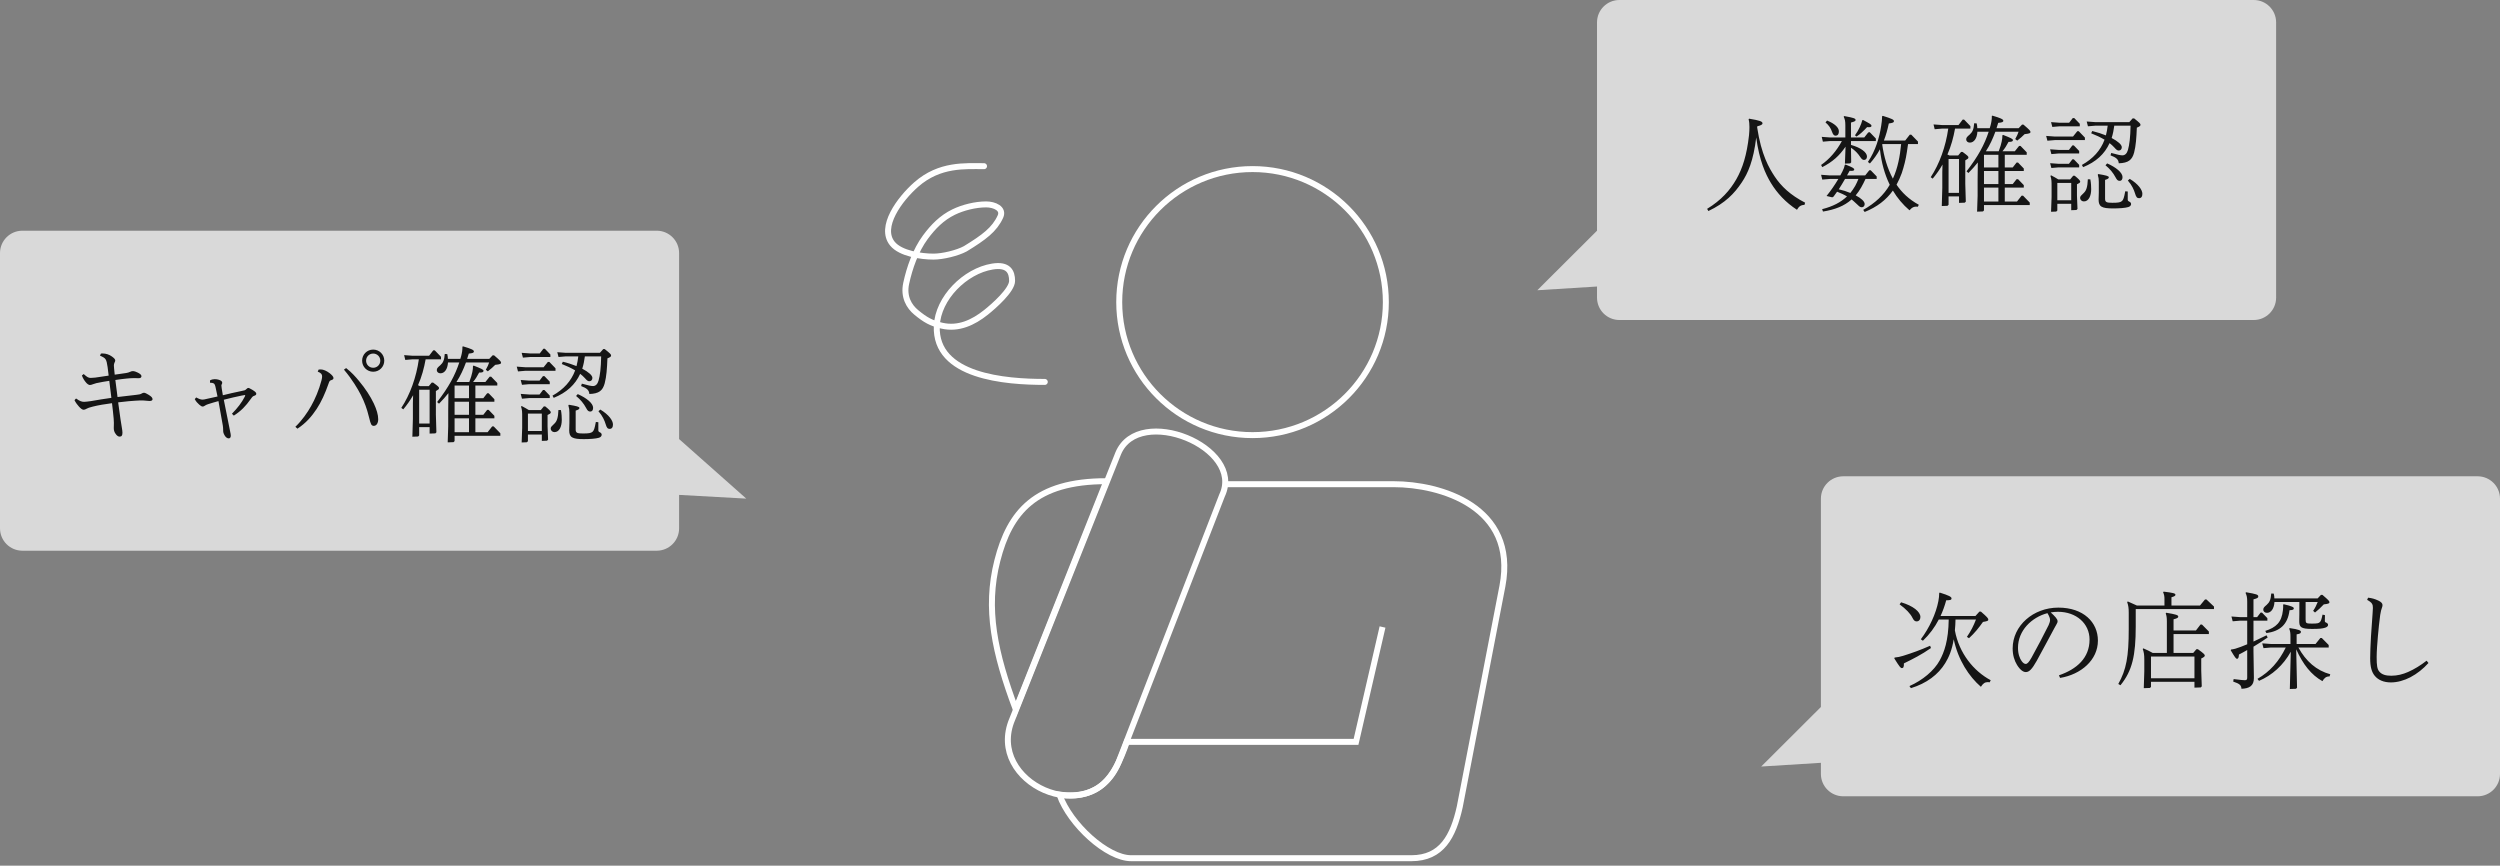
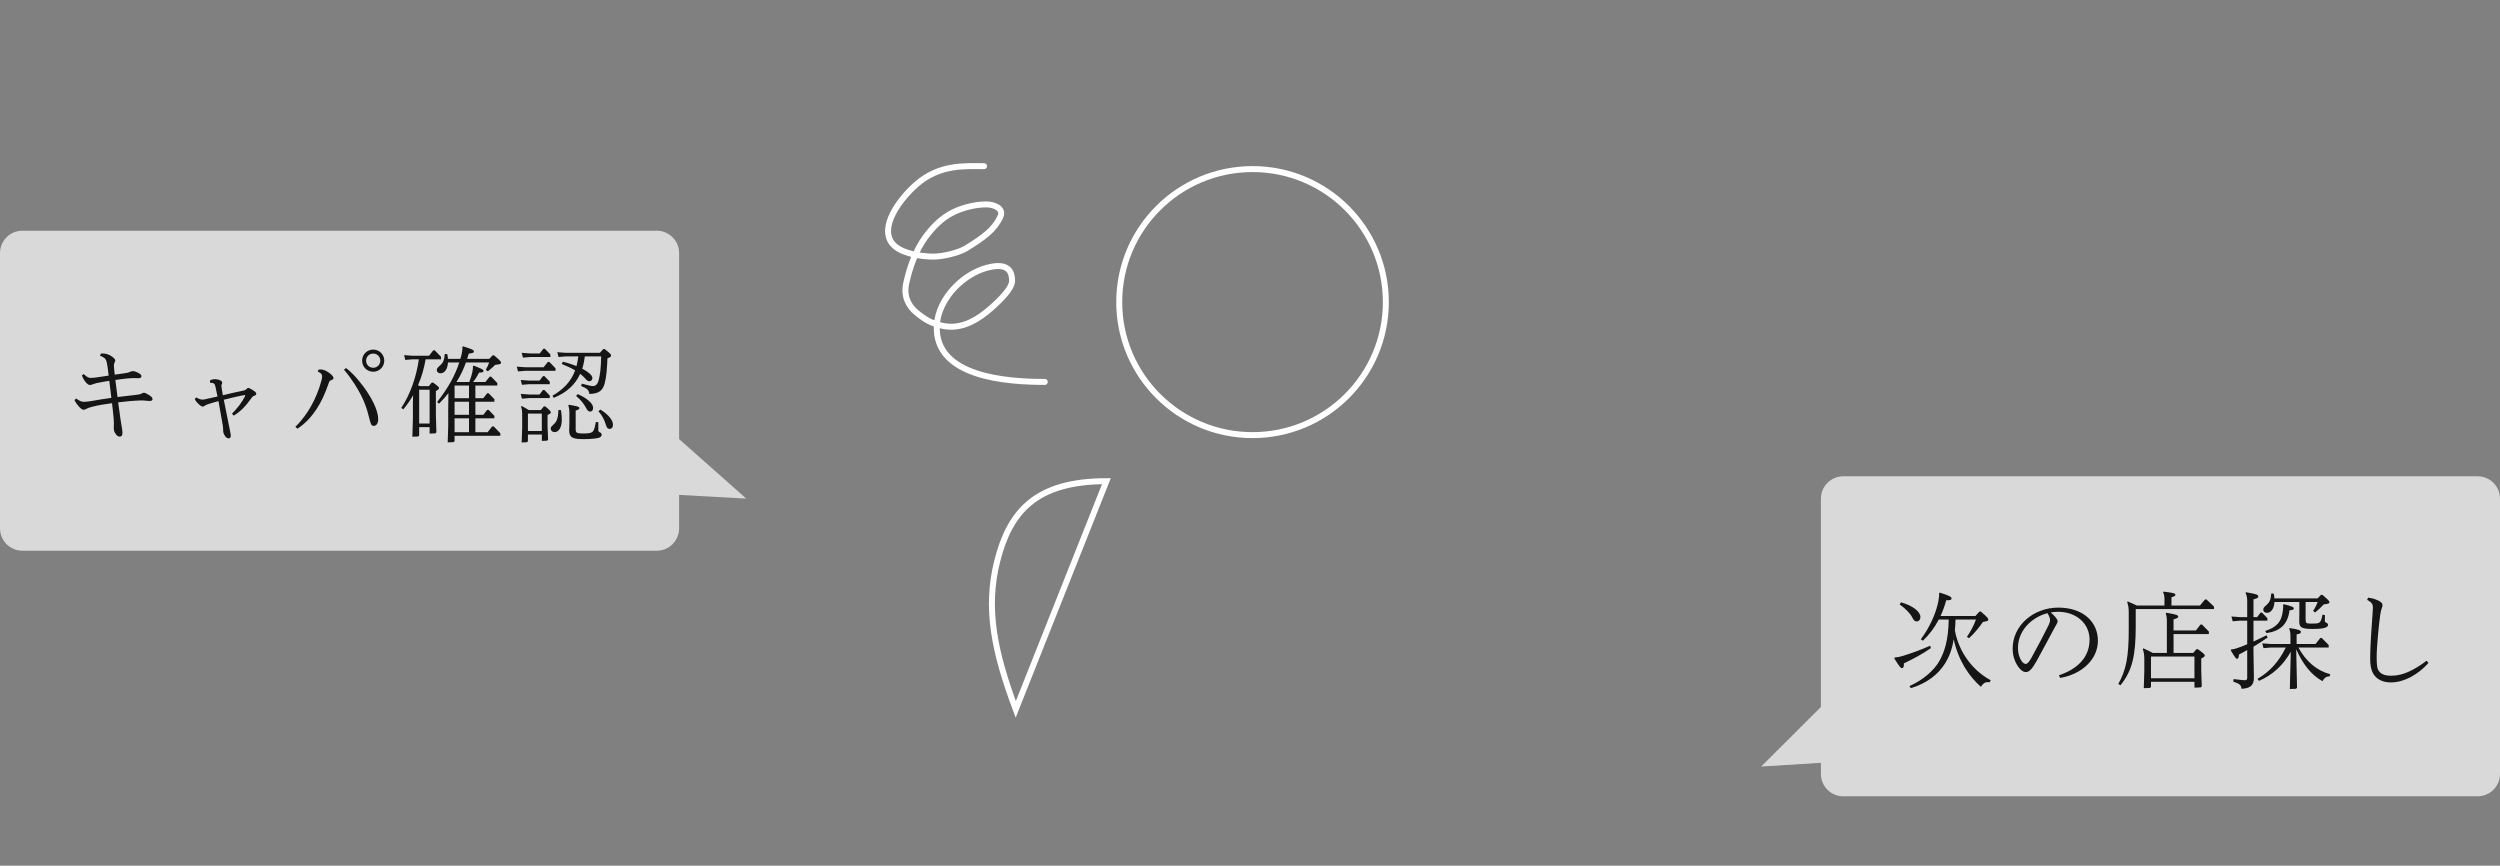
<svg xmlns="http://www.w3.org/2000/svg" width="335" height="116" viewBox="0 0 335 116" fill="none">
  <rect x="0" y="0" width="335" height="116" fill="#808080" stroke="none" />
  <path d="M185.703 40.482C185.703 50.325 177.707 58.306 167.84 58.306C157.974 58.306 149.977 50.325 149.977 40.482C149.977 30.638 157.974 22.657 167.84 22.657C177.707 22.657 185.703 30.638 185.703 40.482Z" stroke="white" stroke-width="0.8" />
-   <path d="M149.849 60.731L135.644 96.37C132.024 104.875 146.026 111.253 149.849 102.242L163.749 66.401C166.825 59.921 152.621 54.15 149.849 60.731Z" stroke="white" stroke-width="0.8" />
-   <path d="M164.187 64.882H186.781C192.901 64.882 203.351 67.818 201.322 78.55L195.608 108.115C194.727 112.064 193.205 115 189.114 115H151.573C148.359 115 143.405 110.501 141.967 106.495C147.344 107.102 149.272 104.369 150.997 99.408H181.708L185.259 84.018" stroke="white" stroke-width="0.8" />
  <path d="M136.111 95.055L148.258 64.478C138.72 64.478 135.305 68.629 133.647 75.109C131.989 81.589 133.296 87.522 136.111 95.055Z" stroke="white" stroke-width="0.8" />
  <path d="M131.86 22.267C129.354 22.267 125.923 21.961 122.774 24.727C120.58 26.654 117.76 30.432 119.588 32.656C120.681 33.986 123.447 34.386 125.093 34.386C126.304 34.386 128.295 33.915 129.354 33.334C131.86 31.8 133.259 30.768 134.054 29.029C134.551 27.942 133.237 27.389 132.149 27.389C130.704 27.389 129.027 27.812 127.787 28.416C126.199 29.189 125.037 30.378 123.988 31.8C122.699 33.549 121.88 35.879 121.429 37.971C121.038 39.787 121.834 41.084 122.774 41.859C123.988 42.861 124.791 43.321 126.237 43.647C128.441 44.144 130.416 43.218 132.12 41.859C133.183 41.013 135.621 38.865 135.621 37.636C135.621 36.406 135.115 35.373 132.983 35.718C129.336 36.306 125.676 39.937 125.529 43.685C125.262 50.49 134.789 51.177 140 51.177" stroke="white" stroke-width="0.8" stroke-linecap="round" />
-   <path fill-rule="evenodd" clip-rule="evenodd" d="M217 0C215.343 0 214 1.343 214 3V30.914L206 38.892L214 38.394V39.881C214 41.538 215.343 42.881 217 42.881H302C303.657 42.881 305 41.538 305 39.881V3C305 1.343 303.657 0 302 0H217Z" fill="#D9D9D9" />
  <path fill-rule="evenodd" clip-rule="evenodd" d="M247 63.823C245.343 63.823 244 65.166 244 66.823V94.737L236 102.715L244 102.217V103.704C244 105.361 245.343 106.704 247 106.704H332C333.657 106.704 335 105.361 335 103.704V66.823C335 65.166 333.657 63.823 332 63.823H247Z" fill="#D9D9D9" />
  <path fill-rule="evenodd" clip-rule="evenodd" d="M3 30.914C1.343 30.914 0 32.258 0 33.914V70.795C0 72.452 1.343 73.795 3 73.795H88C89.657 73.795 91 72.452 91 70.795V66.316L100 66.814L91 58.837V33.914C91 32.258 89.657 30.914 88 30.914H3Z" fill="#D9D9D9" />
  <path d="M13.398 47.657L13.524 47.377C13.608 47.363 13.678 47.363 13.734 47.363C14.21 47.363 14.644 47.517 14.994 47.769C15.344 48.021 15.442 48.161 15.442 48.315C15.442 48.385 15.414 48.455 15.344 48.595C15.288 48.721 15.26 48.833 15.26 48.973C15.26 49.071 15.274 49.211 15.288 49.379C15.316 49.659 15.344 49.939 15.372 50.205C15.904 50.135 16.394 50.065 16.926 49.981C17.108 49.953 17.276 49.897 17.43 49.827C17.57 49.757 17.682 49.729 17.794 49.729C18.004 49.729 18.228 49.813 18.452 49.925C18.746 50.065 18.956 50.233 18.956 50.401C18.956 50.569 18.844 50.681 18.592 50.681C18.368 50.681 18.186 50.667 17.962 50.667C17.654 50.667 17.304 50.695 16.996 50.723C16.562 50.765 16.002 50.835 15.456 50.919C15.554 51.647 15.652 52.459 15.75 53.201C16.856 53.061 17.584 52.991 18.27 52.907C18.634 52.865 18.802 52.837 18.942 52.753C19.082 52.683 19.18 52.627 19.278 52.627C19.418 52.627 19.642 52.725 19.922 52.907C20.286 53.131 20.44 53.299 20.44 53.495C20.44 53.649 20.3 53.733 20.02 53.733C19.908 53.733 19.558 53.691 19.194 53.663C18.83 53.649 18.466 53.677 18.172 53.691C17.724 53.705 16.94 53.789 15.834 53.915C15.932 54.671 16.03 55.413 16.142 56.141C16.212 56.589 16.268 56.939 16.338 57.373C16.38 57.611 16.408 57.821 16.408 57.989C16.408 58.381 16.282 58.507 16.016 58.507C15.75 58.507 15.4 58.143 15.288 57.709C15.26 57.625 15.246 57.499 15.246 57.345C15.246 57.121 15.26 56.883 15.26 56.659C15.26 56.519 15.246 56.253 15.232 56.099C15.176 55.441 15.092 54.741 15.008 54.027C14.056 54.153 13.188 54.293 12.418 54.489C11.956 54.601 11.76 54.685 11.634 54.755C11.452 54.853 11.34 54.909 11.214 54.909C11.018 54.909 10.822 54.741 10.584 54.489C10.374 54.251 10.15 53.971 9.982 53.621L10.192 53.397C10.724 53.789 11.004 53.845 11.284 53.845C11.452 53.845 11.76 53.803 12.194 53.747C13.104 53.593 13.972 53.439 14.924 53.313C14.84 52.585 14.742 51.787 14.644 51.031C14.07 51.115 13.51 51.213 12.922 51.339C12.768 51.381 12.642 51.423 12.474 51.479C12.292 51.549 12.166 51.591 12.04 51.591C11.914 51.591 11.676 51.465 11.48 51.199C11.312 51.003 11.088 50.653 10.976 50.317L11.214 50.121C11.704 50.569 11.872 50.639 12.166 50.639C12.25 50.639 12.474 50.625 12.768 50.597C13.37 50.499 14 50.401 14.56 50.331C14.518 49.953 14.462 49.575 14.42 49.197C14.252 48.091 14.196 48.007 13.398 47.657ZM28.14 51.283V50.975C28.35 50.849 28.588 50.807 28.77 50.807C28.966 50.807 29.162 50.835 29.33 50.891C29.638 50.989 29.778 51.115 29.778 51.297C29.778 51.437 29.666 51.535 29.666 51.647C29.666 51.759 29.68 51.871 29.708 52.039C29.75 52.333 29.806 52.641 29.862 52.963C30.674 52.753 31.472 52.585 32.326 52.403C32.774 52.319 32.858 52.291 32.984 52.165C33.082 52.067 33.194 51.983 33.264 51.983C33.362 51.983 33.474 52.039 33.81 52.235C34.202 52.473 34.342 52.613 34.342 52.767C34.342 52.865 34.286 52.963 34.076 53.033C33.894 53.089 33.838 53.131 33.6 53.467C32.928 54.419 32.312 55.063 31.332 55.693L31.08 55.441C31.836 54.671 32.396 53.943 32.788 53.173C32.816 53.117 32.858 53.019 32.858 52.977C32.858 52.949 32.844 52.935 32.802 52.935C32.76 52.935 32.606 52.963 32.396 53.005C31.668 53.159 30.828 53.341 29.988 53.565L30.828 57.765C30.898 58.087 30.926 58.255 30.926 58.381C30.926 58.605 30.828 58.745 30.646 58.745C30.464 58.745 30.254 58.605 30.114 58.367C29.946 58.073 29.904 57.933 29.904 57.681C29.904 57.429 29.89 57.261 29.862 57.051C29.666 55.959 29.47 54.867 29.274 53.747C28.812 53.873 28.322 54.013 27.86 54.167C27.664 54.237 27.58 54.279 27.496 54.335C27.384 54.405 27.286 54.475 27.174 54.475C27.034 54.475 26.922 54.419 26.698 54.223C26.474 54.027 26.264 53.803 26.096 53.481L26.292 53.257C26.684 53.467 26.908 53.551 27.16 53.551C27.3 53.551 27.524 53.495 27.692 53.453C28.182 53.341 28.672 53.229 29.148 53.131C29.05 52.655 28.966 52.221 28.868 51.815C28.798 51.535 28.728 51.437 28.644 51.381C28.546 51.325 28.392 51.283 28.14 51.283ZM50.008 46.845C50.834 46.845 51.492 47.503 51.492 48.329C51.492 49.155 50.834 49.813 50.008 49.813C49.182 49.813 48.524 49.155 48.524 48.329C48.524 47.503 49.182 46.845 50.008 46.845ZM50.008 47.377C49.476 47.377 49.056 47.797 49.056 48.329C49.056 48.861 49.476 49.281 50.008 49.281C50.54 49.281 50.96 48.861 50.96 48.329C50.96 47.797 50.54 47.377 50.008 47.377ZM46.088 49.533L46.382 49.323C47.138 49.911 47.628 50.471 48.104 51.045C48.972 52.081 49.63 53.103 50.092 54.069C50.47 54.881 50.68 55.581 50.68 56.183C50.68 56.729 50.428 57.065 50.092 57.065C49.756 57.065 49.672 56.827 49.476 56.015C49.28 55.217 49.14 54.783 48.986 54.363C48.636 53.383 48.16 52.473 47.488 51.423C47.096 50.821 46.662 50.205 46.088 49.533ZM42.574 49.799L42.7 49.519C42.77 49.505 42.91 49.505 42.994 49.505C43.344 49.505 43.792 49.715 44.156 49.995C44.45 50.219 44.688 50.471 44.688 50.653C44.688 50.807 44.59 50.877 44.366 50.947C44.184 51.003 44.142 51.073 44.03 51.395C43.568 52.725 43.05 53.859 42.434 54.797C41.762 55.805 41.006 56.687 39.858 57.443L39.578 57.191C40.46 56.351 41.202 55.287 41.692 54.405C42.21 53.495 42.742 52.263 43.078 50.975C43.148 50.709 43.162 50.583 43.162 50.415C43.162 50.163 43.022 49.967 42.574 49.799ZM59.094 48.147H57.036C56.826 49.323 56.504 50.513 56.014 51.619C56.112 51.661 56.196 51.703 56.28 51.745H57.456L57.848 51.269H58.044C58.758 51.801 58.828 51.871 58.828 52.011C58.828 52.151 58.744 52.207 58.408 52.403V55.553L58.478 57.933L58.338 58.073L57.568 58.101V57.233H56.168V58.353L56.028 58.493L55.258 58.521L55.328 56.099V53.985L55.356 52.963C54.978 53.635 54.53 54.265 54.04 54.853L53.774 54.657C54.95 52.893 55.79 50.541 56.126 48.147H55.3L54.306 48.231L54.152 47.587L55.3 47.671H57.498L58.058 46.943H58.254L59.094 47.811V48.147ZM56.168 52.221V56.757H57.568V52.221H56.168ZM61.166 51.185H62.888C63.084 50.681 63.224 50.205 63.294 49.855C63.364 49.533 63.378 49.309 63.378 49.057L63.462 48.987C64.484 49.393 64.792 49.519 64.792 49.687C64.792 49.841 64.666 49.939 64.204 49.925C63.924 50.457 63.714 50.793 63.392 51.185H65.044L65.618 50.471H65.814L66.64 51.325V51.661H63.7V53.355H64.764L65.282 52.697H65.478L66.248 53.495V53.831H63.7V55.581H64.764L65.282 54.923H65.478L66.248 55.721V56.057H63.7V57.919H65.338L65.954 57.135H66.15L67.046 58.059V58.395H60.914V59.109L60.774 59.249L59.99 59.277L60.06 57.149V54.993L60.088 52.683C59.724 53.145 59.304 53.607 58.828 54.097L58.576 53.873C60.144 51.857 60.984 50.275 61.544 48.567H60.032C59.976 49.491 59.556 50.023 59.024 50.023C58.758 50.023 58.534 49.869 58.534 49.589C58.534 49.365 58.632 49.253 58.996 48.945C59.374 48.609 59.542 48.245 59.598 47.433L59.934 47.447C59.99 47.685 60.018 47.895 60.018 48.091H61.684C61.726 47.965 61.768 47.839 61.796 47.713C61.908 47.293 61.978 46.873 61.964 46.453L62.048 46.411C63.126 46.733 63.504 46.887 63.504 47.097C63.504 47.265 63.336 47.335 62.818 47.377C62.748 47.615 62.678 47.853 62.594 48.091H65.562L66.01 47.615H66.206C67.032 48.329 67.144 48.441 67.144 48.609C67.144 48.749 67.032 48.819 66.36 48.889C66.052 49.197 65.786 49.435 65.366 49.757L65.1 49.547C65.324 49.155 65.464 48.833 65.548 48.567H62.44C62.104 49.477 61.698 50.373 61.166 51.185ZM62.846 57.919V56.057H60.914V57.919H62.846ZM62.846 51.661H60.914V53.355H62.846V51.661ZM62.846 53.831H60.914V55.581H62.846V53.831ZM72.604 58.227H70.742V59.123L70.602 59.263L69.902 59.291L69.972 57.331V55.889C69.972 55.259 69.972 54.909 69.818 54.489L69.902 54.405C70.266 54.601 70.56 54.755 70.868 54.951H72.464L72.87 54.461H73.066C73.528 54.839 73.808 55.091 73.808 55.259C73.808 55.399 73.64 55.483 73.374 55.609V57.135L73.444 58.913L73.304 59.053L72.604 59.081V58.227ZM72.604 57.751V55.427H70.742V57.751H72.604ZM80.556 47.755H78.372C78.302 48.315 78.19 48.875 78.022 49.407C78.876 49.855 79.38 50.303 79.38 50.639C79.38 50.905 79.226 51.087 78.96 51.087C78.778 51.087 78.638 50.975 78.358 50.653C78.176 50.457 77.966 50.261 77.742 50.093C77.084 51.549 75.922 52.613 74.2 53.313L74.032 53.019C75.53 52.179 76.538 51.073 77.07 49.631C76.524 49.309 75.922 49.029 75.278 48.777L75.418 48.469C76.104 48.637 76.72 48.847 77.252 49.057C77.364 48.637 77.434 48.203 77.49 47.755H75.824L74.844 47.839L74.676 47.195L75.824 47.279H80.388L80.836 46.775H81.032C81.774 47.377 81.886 47.475 81.886 47.643C81.886 47.783 81.774 47.867 81.396 48.021C81.34 49.393 81.27 50.443 81.032 51.353C80.766 52.347 80.262 52.753 78.974 52.795C78.932 52.263 78.638 52.025 77.868 51.731L77.966 51.409C78.834 51.647 79.198 51.731 79.464 51.731C79.8 51.731 80.066 51.493 80.206 51.003C80.402 50.317 80.528 49.323 80.556 47.755ZM72.324 47.363L72.814 46.733H73.01L73.752 47.503V47.839H71.05L70.07 47.923L69.902 47.279L71.05 47.363H72.324ZM74.438 49.687H70.392L69.412 49.771L69.244 49.127L70.392 49.211H72.842L73.416 48.497H73.612L74.438 49.351V49.687ZM72.296 51.003L72.758 50.401H72.954L73.668 51.143V51.479H70.924L69.944 51.563L69.776 50.919L70.924 51.003H72.296ZM72.296 52.865L72.758 52.263H72.954L73.668 53.005V53.341H70.924L69.944 53.425L69.776 52.781L70.924 52.865H72.296ZM80.192 55.105L80.444 54.881C81.606 55.581 82.138 56.365 82.138 56.883C82.138 57.261 81.984 57.471 81.69 57.471C81.438 57.471 81.298 57.331 81.158 56.841C81.018 56.365 80.738 55.721 80.192 55.105ZM77.196 53.061L77.42 52.809C78.596 53.327 79.478 54.041 79.478 54.643C79.478 54.951 79.352 55.147 79.086 55.147C78.848 55.147 78.722 55.021 78.54 54.671C78.218 54.069 77.784 53.537 77.196 53.061ZM74.83 54.937L75.166 54.951C75.264 55.497 75.278 55.945 75.278 56.267C75.278 57.149 74.956 57.905 74.298 57.905C74.018 57.905 73.794 57.695 73.794 57.415C73.794 57.219 73.934 57.107 74.298 56.757C74.62 56.449 74.788 55.987 74.83 54.937ZM77.14 55.021V57.555C77.14 58.003 77.336 58.087 78.12 58.087C78.932 58.087 79.198 58.031 79.408 57.849C79.59 57.681 79.688 57.401 79.842 56.547L80.178 56.575V57.681C80.178 57.807 80.262 57.877 80.388 57.933C80.542 58.003 80.626 58.115 80.626 58.255C80.626 58.437 80.486 58.591 80.248 58.661C79.842 58.787 79.03 58.843 78.218 58.843C76.678 58.843 76.272 58.605 76.272 57.653L76.3 56.701V55.287C76.3 54.923 76.272 54.713 76.16 54.321L76.23 54.237C77.252 54.405 77.644 54.503 77.644 54.671C77.644 54.825 77.49 54.909 77.14 55.021Z" fill="#151515" />
-   <path d="M235.474 16.925L235.46 17.079C236.02 20.775 237.056 22.511 237.812 23.659C238.68 24.961 239.898 26.137 241.886 27.159L241.802 27.453C241.312 27.467 241.046 27.663 240.794 28.111C239.282 27.131 238.134 25.885 237.308 24.527C236.58 23.337 235.74 21.489 235.334 18.423C234.956 21.559 234.228 23.211 233.388 24.457C232.394 25.941 231.19 27.201 228.922 28.279L228.754 27.985C230.63 26.837 231.82 25.507 232.674 24.009C233.5 22.553 234.074 20.789 234.368 18.115C234.41 17.681 234.424 17.331 234.424 17.009C234.424 16.631 234.396 16.295 234.312 15.987L234.382 15.903C235.824 16.141 236.174 16.281 236.174 16.519C236.174 16.701 235.964 16.799 235.474 16.925ZM255.676 19.305V19.333C255.62 19.683 255.578 20.019 255.522 20.369C255.382 21.335 255.144 22.273 254.836 23.197C254.64 23.729 254.416 24.247 254.136 24.751C254.85 25.801 255.788 26.711 257.118 27.439L256.992 27.705C256.502 27.635 256.208 27.789 255.872 28.181C254.976 27.411 254.234 26.529 253.646 25.535C252.75 26.795 251.532 27.733 249.866 28.405L249.67 28.125C251.28 27.215 252.428 26.137 253.226 24.765L253.17 24.639C252.568 23.379 252.12 21.881 251.91 20.005C251.546 20.677 251.098 21.307 250.566 21.909L250.3 21.699C251.336 20.187 251.84 18.409 252.078 16.869C252.148 16.407 252.204 16.015 252.204 15.567L252.302 15.525C253.534 15.917 253.786 16.029 253.786 16.239C253.786 16.407 253.66 16.463 253.1 16.547C252.932 17.359 252.722 18.115 252.442 18.829H255.298L255.914 18.045H256.11L257.006 18.969V19.305H255.676ZM252.246 19.305L252.218 19.375C252.442 20.957 252.89 22.539 253.646 23.939C254.318 22.497 254.598 20.887 254.752 19.305H252.246ZM246.814 18.899H245.26L244.266 18.983L244.112 18.339L245.26 18.423H247.276V16.785C247.276 16.239 247.22 15.987 247.052 15.637L247.122 15.553C248.452 15.791 248.648 15.875 248.648 16.085C248.648 16.211 248.55 16.281 248.032 16.421V18.423H249.81L250.342 17.751L250.538 17.709L251.364 18.563V18.899H248.032V19.417C249.376 19.795 250.174 20.425 250.174 20.971C250.174 21.279 249.992 21.433 249.782 21.433C249.586 21.433 249.46 21.321 249.236 20.985C248.97 20.579 248.578 20.145 248.032 19.795V19.907L248.06 21.755L247.92 21.895L247.22 21.923L247.304 19.655C246.478 20.873 245.568 21.685 244.182 22.399L244.028 22.105C245.134 21.335 246.072 20.271 246.814 18.899ZM251.476 23.981H249.978C249.614 24.765 249.222 25.521 248.662 26.179C249.404 26.571 249.866 26.991 249.866 27.341C249.866 27.607 249.698 27.775 249.474 27.775C249.222 27.775 249.068 27.593 248.732 27.271C248.522 27.075 248.326 26.893 248.116 26.725C247.136 27.607 245.904 28.083 244.28 28.349L244.168 28.027C245.582 27.677 246.674 27.103 247.5 26.319C247.08 26.067 246.632 25.871 246.17 25.689C246.016 25.913 245.862 26.137 245.694 26.347L245.526 26.445L244.756 26.263C245.358 25.521 245.876 24.765 246.338 23.981H245.176L244.182 24.065L244.028 23.421L245.176 23.505H246.604C246.702 23.337 246.786 23.155 246.884 22.973C247.066 22.609 247.15 22.385 247.206 22.091L247.304 22.049C248.242 22.427 248.466 22.553 248.466 22.707C248.466 22.847 248.368 22.931 247.85 22.889C247.724 23.099 247.612 23.309 247.5 23.505H249.936L250.482 22.819H250.678L251.476 23.645V23.981ZM249.026 23.981H247.234C246.968 24.443 246.688 24.919 246.394 25.367C246.912 25.479 247.444 25.647 247.948 25.857C248.186 25.563 248.396 25.255 248.592 24.919C248.76 24.611 248.9 24.303 249.026 23.981ZM244.616 16.407L244.826 16.155C245.862 16.561 246.408 17.107 246.408 17.583C246.408 18.031 246.212 18.185 245.96 18.185C245.75 18.185 245.61 18.017 245.47 17.611C245.33 17.191 245.05 16.757 244.616 16.407ZM249.544 16.113L249.642 16.071C250.566 16.575 250.776 16.673 250.776 16.855C250.776 17.037 250.636 17.065 250.188 17.037C249.712 17.555 249.236 18.003 248.774 18.297L248.564 18.129C248.844 17.737 248.984 17.513 249.194 17.065C249.376 16.673 249.46 16.435 249.544 16.113ZM264.034 17.233H261.976C261.766 18.409 261.444 19.599 260.954 20.705C261.052 20.747 261.136 20.789 261.22 20.831H262.396L262.788 20.355H262.984C263.698 20.887 263.768 20.957 263.768 21.097C263.768 21.237 263.684 21.293 263.348 21.489V24.639L263.418 27.019L263.278 27.159L262.508 27.187V26.319H261.108V27.439L260.968 27.579L260.198 27.607L260.268 25.185V23.071L260.296 22.049C259.918 22.721 259.47 23.351 258.98 23.939L258.714 23.743C259.89 21.979 260.73 19.627 261.066 17.233H260.24L259.246 17.317L259.092 16.673L260.24 16.757H262.438L262.998 16.029H263.194L264.034 16.897V17.233ZM261.108 21.307V25.843H262.508V21.307H261.108ZM266.106 20.271H267.828C268.024 19.767 268.164 19.291 268.234 18.941C268.304 18.619 268.318 18.395 268.318 18.143L268.402 18.073C269.424 18.479 269.732 18.605 269.732 18.773C269.732 18.927 269.606 19.025 269.144 19.011C268.864 19.543 268.654 19.879 268.332 20.271H269.984L270.558 19.557H270.754L271.58 20.411V20.747H268.64V22.441H269.704L270.222 21.783H270.418L271.188 22.581V22.917H268.64V24.667H269.704L270.222 24.009H270.418L271.188 24.807V25.143H268.64V27.005H270.278L270.894 26.221H271.09L271.986 27.145V27.481H265.854V28.195L265.714 28.335L264.93 28.363L265 26.235V24.079L265.028 21.769C264.664 22.231 264.244 22.693 263.768 23.183L263.516 22.959C265.084 20.943 265.924 19.361 266.484 17.653H264.972C264.916 18.577 264.496 19.109 263.964 19.109C263.698 19.109 263.474 18.955 263.474 18.675C263.474 18.451 263.572 18.339 263.936 18.031C264.314 17.695 264.482 17.331 264.538 16.519L264.874 16.533C264.93 16.771 264.958 16.981 264.958 17.177H266.624C266.666 17.051 266.708 16.925 266.736 16.799C266.848 16.379 266.918 15.959 266.904 15.539L266.988 15.497C268.066 15.819 268.444 15.973 268.444 16.183C268.444 16.351 268.276 16.421 267.758 16.463C267.688 16.701 267.618 16.939 267.534 17.177H270.502L270.95 16.701H271.146C271.972 17.415 272.084 17.527 272.084 17.695C272.084 17.835 271.972 17.905 271.3 17.975C270.992 18.283 270.726 18.521 270.306 18.843L270.04 18.633C270.264 18.241 270.404 17.919 270.488 17.653H267.38C267.044 18.563 266.638 19.459 266.106 20.271ZM267.786 27.005V25.143H265.854V27.005H267.786ZM267.786 20.747H265.854V22.441H267.786V20.747ZM267.786 22.917H265.854V24.667H267.786V22.917ZM277.544 27.313H275.682V28.209L275.542 28.349L274.842 28.377L274.912 26.417V24.975C274.912 24.345 274.912 23.995 274.758 23.575L274.842 23.491C275.206 23.687 275.5 23.841 275.808 24.037H277.404L277.81 23.547H278.006C278.468 23.925 278.748 24.177 278.748 24.345C278.748 24.485 278.58 24.569 278.314 24.695V26.221L278.384 27.999L278.244 28.139L277.544 28.167V27.313ZM277.544 26.837V24.513H275.682V26.837H277.544ZM285.496 16.841H283.312C283.242 17.401 283.13 17.961 282.962 18.493C283.816 18.941 284.32 19.389 284.32 19.725C284.32 19.991 284.166 20.173 283.9 20.173C283.718 20.173 283.578 20.061 283.298 19.739C283.116 19.543 282.906 19.347 282.682 19.179C282.024 20.635 280.862 21.699 279.14 22.399L278.972 22.105C280.47 21.265 281.478 20.159 282.01 18.717C281.464 18.395 280.862 18.115 280.218 17.863L280.358 17.555C281.044 17.723 281.66 17.933 282.192 18.143C282.304 17.723 282.374 17.289 282.43 16.841H280.764L279.784 16.925L279.616 16.281L280.764 16.365H285.328L285.776 15.861H285.972C286.714 16.463 286.826 16.561 286.826 16.729C286.826 16.869 286.714 16.953 286.336 17.107C286.28 18.479 286.21 19.529 285.972 20.439C285.706 21.433 285.202 21.839 283.914 21.881C283.872 21.349 283.578 21.111 282.808 20.817L282.906 20.495C283.774 20.733 284.138 20.817 284.404 20.817C284.74 20.817 285.006 20.579 285.146 20.089C285.342 19.403 285.468 18.409 285.496 16.841ZM277.264 16.449L277.754 15.819H277.95L278.692 16.589V16.925H275.99L275.01 17.009L274.842 16.365L275.99 16.449H277.264ZM279.378 18.773H275.332L274.352 18.857L274.184 18.213L275.332 18.297H277.782L278.356 17.583H278.552L279.378 18.437V18.773ZM277.236 20.089L277.698 19.487H277.894L278.608 20.229V20.565H275.864L274.884 20.649L274.716 20.005L275.864 20.089H277.236ZM277.236 21.951L277.698 21.349H277.894L278.608 22.091V22.427H275.864L274.884 22.511L274.716 21.867L275.864 21.951H277.236ZM285.132 24.191L285.384 23.967C286.546 24.667 287.078 25.451 287.078 25.969C287.078 26.347 286.924 26.557 286.63 26.557C286.378 26.557 286.238 26.417 286.098 25.927C285.958 25.451 285.678 24.807 285.132 24.191ZM282.136 22.147L282.36 21.895C283.536 22.413 284.418 23.127 284.418 23.729C284.418 24.037 284.292 24.233 284.026 24.233C283.788 24.233 283.662 24.107 283.48 23.757C283.158 23.155 282.724 22.623 282.136 22.147ZM279.77 24.023L280.106 24.037C280.204 24.583 280.218 25.031 280.218 25.353C280.218 26.235 279.896 26.991 279.238 26.991C278.958 26.991 278.734 26.781 278.734 26.501C278.734 26.305 278.874 26.193 279.238 25.843C279.56 25.535 279.728 25.073 279.77 24.023ZM282.08 24.107V26.641C282.08 27.089 282.276 27.173 283.06 27.173C283.872 27.173 284.138 27.117 284.348 26.935C284.53 26.767 284.628 26.487 284.782 25.633L285.118 25.661V26.767C285.118 26.893 285.202 26.963 285.328 27.019C285.482 27.089 285.566 27.201 285.566 27.341C285.566 27.523 285.426 27.677 285.188 27.747C284.782 27.873 283.97 27.929 283.158 27.929C281.618 27.929 281.212 27.691 281.212 26.739L281.24 25.787V24.373C281.24 24.009 281.212 23.799 281.1 23.407L281.17 23.323C282.192 23.491 282.584 23.589 282.584 23.757C282.584 23.911 282.43 23.995 282.08 24.107Z" fill="#151515" />
  <path d="M264.782 83.016H262.038C262.024 83.506 262.01 83.996 261.954 84.472C262.514 87.538 264.474 89.932 266.756 91.15L266.616 91.43C266.532 91.416 266.448 91.402 266.364 91.402C265.986 91.402 265.72 91.584 265.44 92.032C263.858 90.66 262.388 88.462 261.8 85.662C261.562 87.118 261.142 88.084 260.666 88.854C259.714 90.408 258.16 91.57 256.06 92.214L255.864 91.934C257.614 91.164 259.168 89.876 259.924 88.49C260.526 87.384 261.086 85.858 261.128 83.016H259.798C259.252 84.066 258.552 85.018 257.67 85.858L257.39 85.662C258.538 84.136 259.42 82.232 259.742 80.552C259.812 80.16 259.854 79.838 259.854 79.474L259.924 79.404C261.17 79.796 261.506 79.978 261.506 80.188C261.506 80.37 261.38 80.44 260.792 80.44C260.596 81.168 260.344 81.868 260.036 82.54H264.712L265.244 81.952H265.44C266.294 82.694 266.434 82.862 266.434 83.03C266.434 83.198 266.294 83.24 265.72 83.338C265.16 84.122 264.628 84.808 263.844 85.522L263.564 85.34C264.096 84.57 264.432 83.912 264.782 83.016ZM254.548 80.986L254.744 80.706C256.354 81.182 257.334 81.966 257.334 82.68C257.334 83.002 257.152 83.268 256.83 83.268C256.578 83.268 256.438 83.128 256.256 82.764C256.004 82.246 255.388 81.588 254.548 80.986ZM253.834 88.224L253.876 88.112C254.254 88.084 254.632 88 255.038 87.874C256.242 87.496 257.334 87.104 258.636 86.53L258.748 86.838C257.502 87.72 256.256 88.336 255.122 88.896C255.136 89.372 255.052 89.526 254.856 89.526C254.688 89.526 254.576 89.414 253.834 88.224ZM276.052 90.842L275.898 90.492C278.306 89.666 280 88.154 280 85.704C280 83.548 278.222 81.98 275.772 81.98C275.464 81.98 275.128 82.008 274.792 82.064C275.058 82.288 275.296 82.54 275.464 82.736C275.618 82.918 275.716 83.086 275.716 83.254C275.716 83.394 275.646 83.534 275.562 83.674C275.506 83.772 275.422 83.912 275.296 84.15C274.582 85.466 273.798 86.964 272.916 88.56C272.286 89.68 271.908 90.058 271.46 90.058C271.138 90.058 270.732 89.82 270.284 89.106C269.92 88.518 269.696 87.762 269.696 86.894C269.696 83.828 272.468 81.42 275.814 81.42C279.202 81.42 281.12 83.394 281.12 85.844C281.12 88.434 278.866 90.38 276.052 90.842ZM271.446 88.966C271.642 88.966 271.852 88.784 272.23 88.112C273 86.726 273.826 85.144 274.512 83.772C274.638 83.478 274.708 83.268 274.708 83.086C274.708 82.904 274.652 82.652 274.358 82.162C272.23 82.722 270.41 84.5 270.41 86.81C270.41 87.622 270.648 88.252 270.914 88.602C271.11 88.868 271.292 88.966 271.446 88.966ZM294.056 91.36H288.232V92.046L288.092 92.186L287.266 92.214L287.336 89.96V88.364C287.336 87.734 287.28 87.384 287.126 86.964L287.21 86.88C287.686 87.076 288.064 87.272 288.47 87.496H290.36V83.268C290.36 82.764 290.318 82.512 290.206 82.19L290.276 82.106C291.62 82.33 291.886 82.428 291.886 82.624C291.886 82.778 291.746 82.862 291.256 82.988V84.486H294.252L294.868 83.688H295.064L295.988 84.626V84.962H291.256V87.496H293.888L294.322 86.992H294.518C295.316 87.566 295.442 87.706 295.442 87.846C295.442 87.958 295.33 88.07 294.966 88.238V89.82L295.036 91.976L294.896 92.116L294.056 92.144V91.36ZM294.056 90.884V87.972H288.232V90.884H294.056ZM290.038 81.14V80.286C290.038 79.908 289.996 79.67 289.856 79.362L289.926 79.278C291.186 79.432 291.508 79.502 291.508 79.698C291.508 79.838 291.396 79.908 290.976 80.034V81.14H294.798L295.47 80.328H295.666L296.674 81.28V81.616H286.188V83.94C286.188 87.846 285.726 89.876 284.144 91.822L283.85 91.654C284.928 89.736 285.25 87.986 285.25 84.29V82.106C285.25 81.518 285.208 81.154 285.04 80.678L285.124 80.594C285.53 80.762 285.936 80.944 286.342 81.14H290.038ZM304.766 80.188H310.562L311.01 79.712H311.206C312.032 80.426 312.144 80.538 312.144 80.706C312.144 80.846 312.032 80.916 311.388 80.986C310.996 81.406 310.604 81.77 310.212 82.078L309.96 81.854C310.212 81.49 310.422 81.07 310.576 80.664H308.952V83.016C308.952 83.52 309.036 83.562 309.792 83.562C310.506 83.562 310.688 83.52 310.856 83.366C311.01 83.226 311.08 83.002 311.22 82.358L311.542 82.428C311.528 82.834 311.528 83.114 311.528 83.212C311.528 83.324 311.57 83.38 311.724 83.436C311.878 83.506 311.962 83.604 311.962 83.744C311.962 83.898 311.822 84.024 311.584 84.108C311.178 84.234 310.8 84.276 309.806 84.276C308.294 84.276 308.098 84.024 308.098 83.212L308.112 82.344V80.664H304.78C304.724 81.588 304.304 82.12 303.772 82.12C303.506 82.12 303.282 81.966 303.282 81.686C303.282 81.462 303.38 81.35 303.744 81.042C304.122 80.706 304.29 80.342 304.346 79.53L304.682 79.544C304.738 79.782 304.766 79.992 304.766 80.188ZM307.692 87.006L307.804 92.158L307.664 92.298L306.838 92.326L306.964 87.328C305.97 89.148 304.43 90.506 302.708 91.234L302.498 90.968C304.164 90.002 305.382 88.644 306.292 86.768H304.29L303.31 86.852L303.142 86.208L304.29 86.292H306.922V85.354C306.922 84.822 306.894 84.598 306.754 84.248L306.824 84.164C308.084 84.346 308.322 84.5 308.322 84.654C308.322 84.85 308.238 84.92 307.748 85.004V86.292H310.282L310.926 85.494H311.122L312.046 86.432V86.768H307.986C308.98 88.588 310.394 89.848 312.256 90.352L312.158 90.646C311.696 90.618 311.43 90.884 311.206 91.276C309.708 90.436 308.602 89.036 307.692 87.006ZM301.126 90.786V87.104C300.748 87.328 300.37 87.524 300.02 87.706C299.992 88.154 299.908 88.28 299.768 88.28C299.614 88.28 299.488 88.098 298.914 87.132L298.97 87.034C299.362 86.992 299.698 86.894 300.286 86.67C300.552 86.572 300.832 86.46 301.126 86.334V83.17H300.16L299.18 83.254L299.012 82.61L300.16 82.694H301.126V80.622C301.126 80.076 301.07 79.796 300.902 79.446L300.972 79.362C302.372 79.6 302.61 79.684 302.61 79.922C302.61 80.104 302.484 80.174 301.966 80.314V82.694H302.456L302.918 82.092H303.114L303.828 82.834V83.17H301.966V85.97C302.484 85.732 303.072 85.452 303.716 85.13L303.87 85.424C303.198 85.9 302.582 86.278 301.966 86.656V87.286L302.022 90.856C302.022 91.906 301.42 92.256 300.356 92.298C300.328 91.822 300.132 91.626 299.25 91.332L299.306 90.996C300.244 91.122 300.692 91.15 300.818 91.15C301.07 91.15 301.126 91.038 301.126 90.786ZM303.702 84.836L303.548 84.542C304.976 84.08 305.746 83.408 305.914 81.756C305.942 81.504 305.956 81.266 305.942 81.014L306.04 80.972C307.118 81.224 307.37 81.364 307.37 81.518C307.37 81.658 307.286 81.756 306.796 81.77C306.558 83.73 305.48 84.584 303.702 84.836ZM317.198 80.384L317.324 80.09C317.842 80.146 318.234 80.258 318.71 80.482C319.088 80.664 319.256 80.86 319.256 81.07C319.256 81.196 319.242 81.28 319.172 81.462C319.088 81.686 319.032 81.882 318.948 82.4C318.822 83.352 318.724 84.276 318.64 85.228C318.556 86.166 318.472 87.314 318.472 88.042C318.472 89.19 318.542 89.666 318.836 90.002C319.186 90.408 319.718 90.548 320.432 90.548C321.244 90.548 321.986 90.352 322.686 90.044C323.54 89.666 324.38 89.148 325.164 88.532L325.416 88.84C324.73 89.61 323.89 90.282 322.98 90.758C322.168 91.178 321.258 91.444 320.376 91.444C319.424 91.444 318.682 91.122 318.22 90.562C317.814 90.072 317.604 89.386 317.604 88.21C317.604 87.538 317.646 86.404 317.716 85.214C317.8 84.01 317.87 82.932 317.926 82.204C317.954 81.826 317.968 81.588 317.968 81.462C317.968 81.014 317.898 80.762 317.198 80.384Z" fill="#151515" />
</svg>